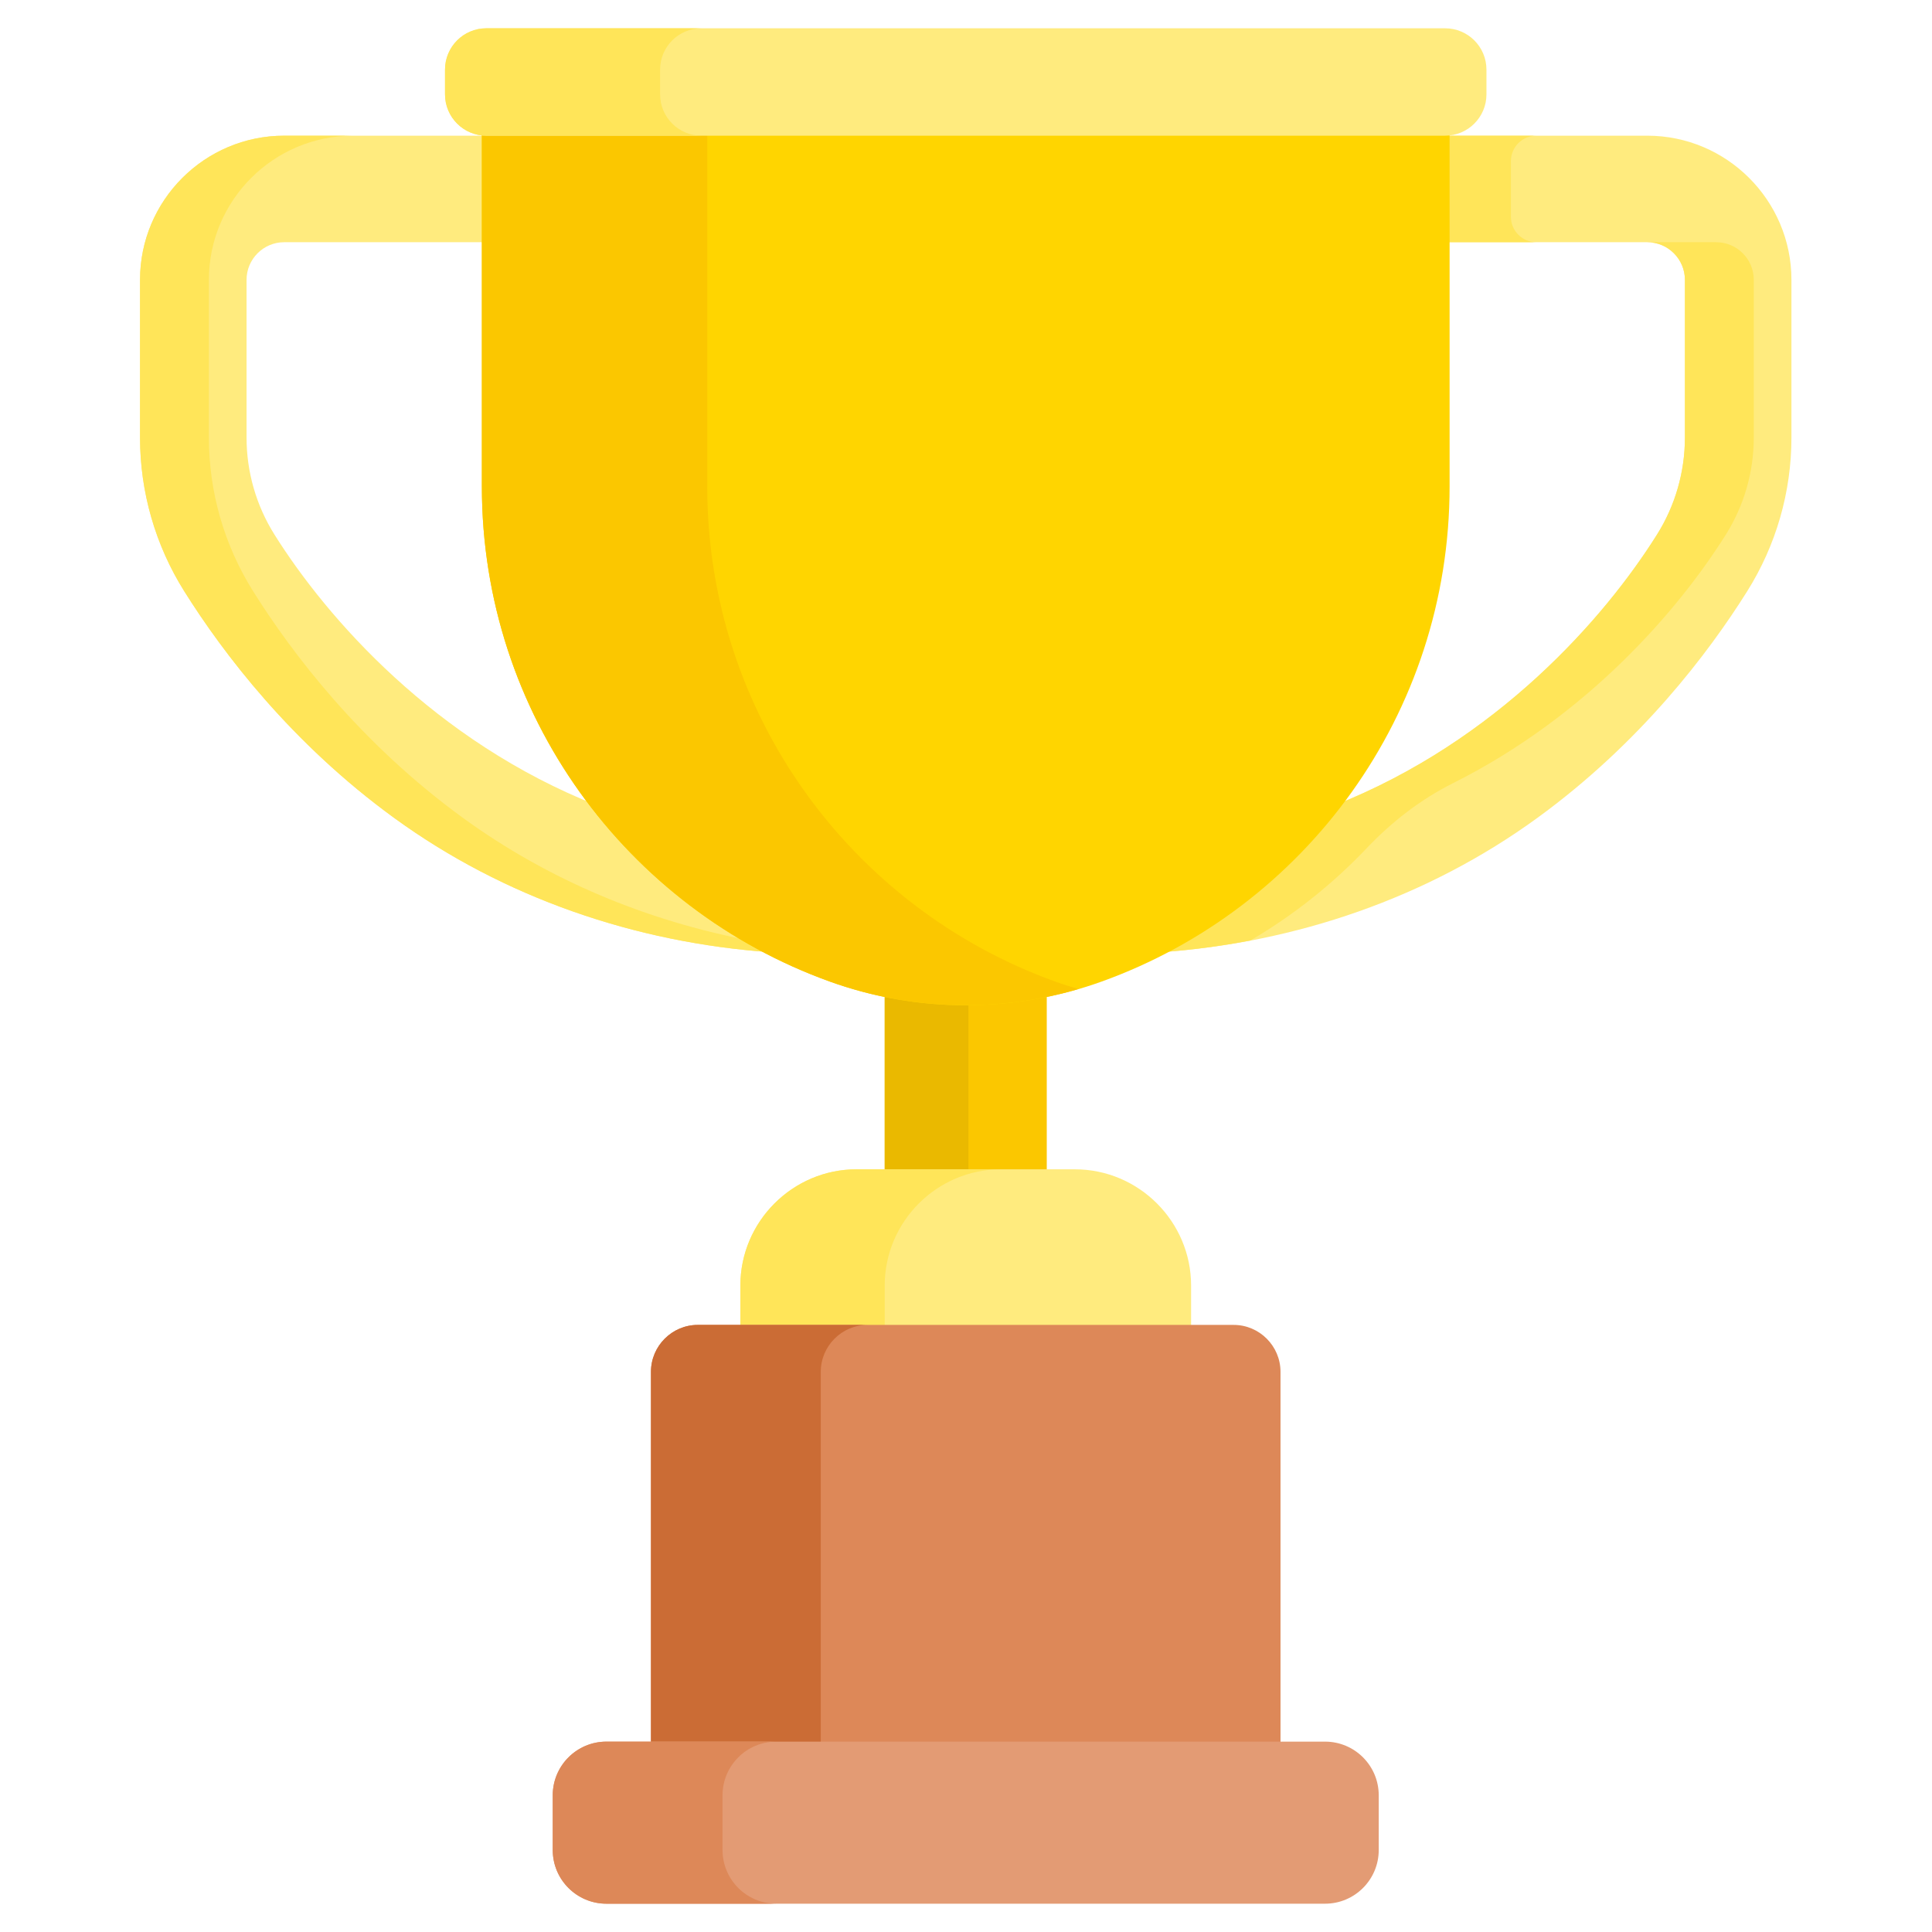
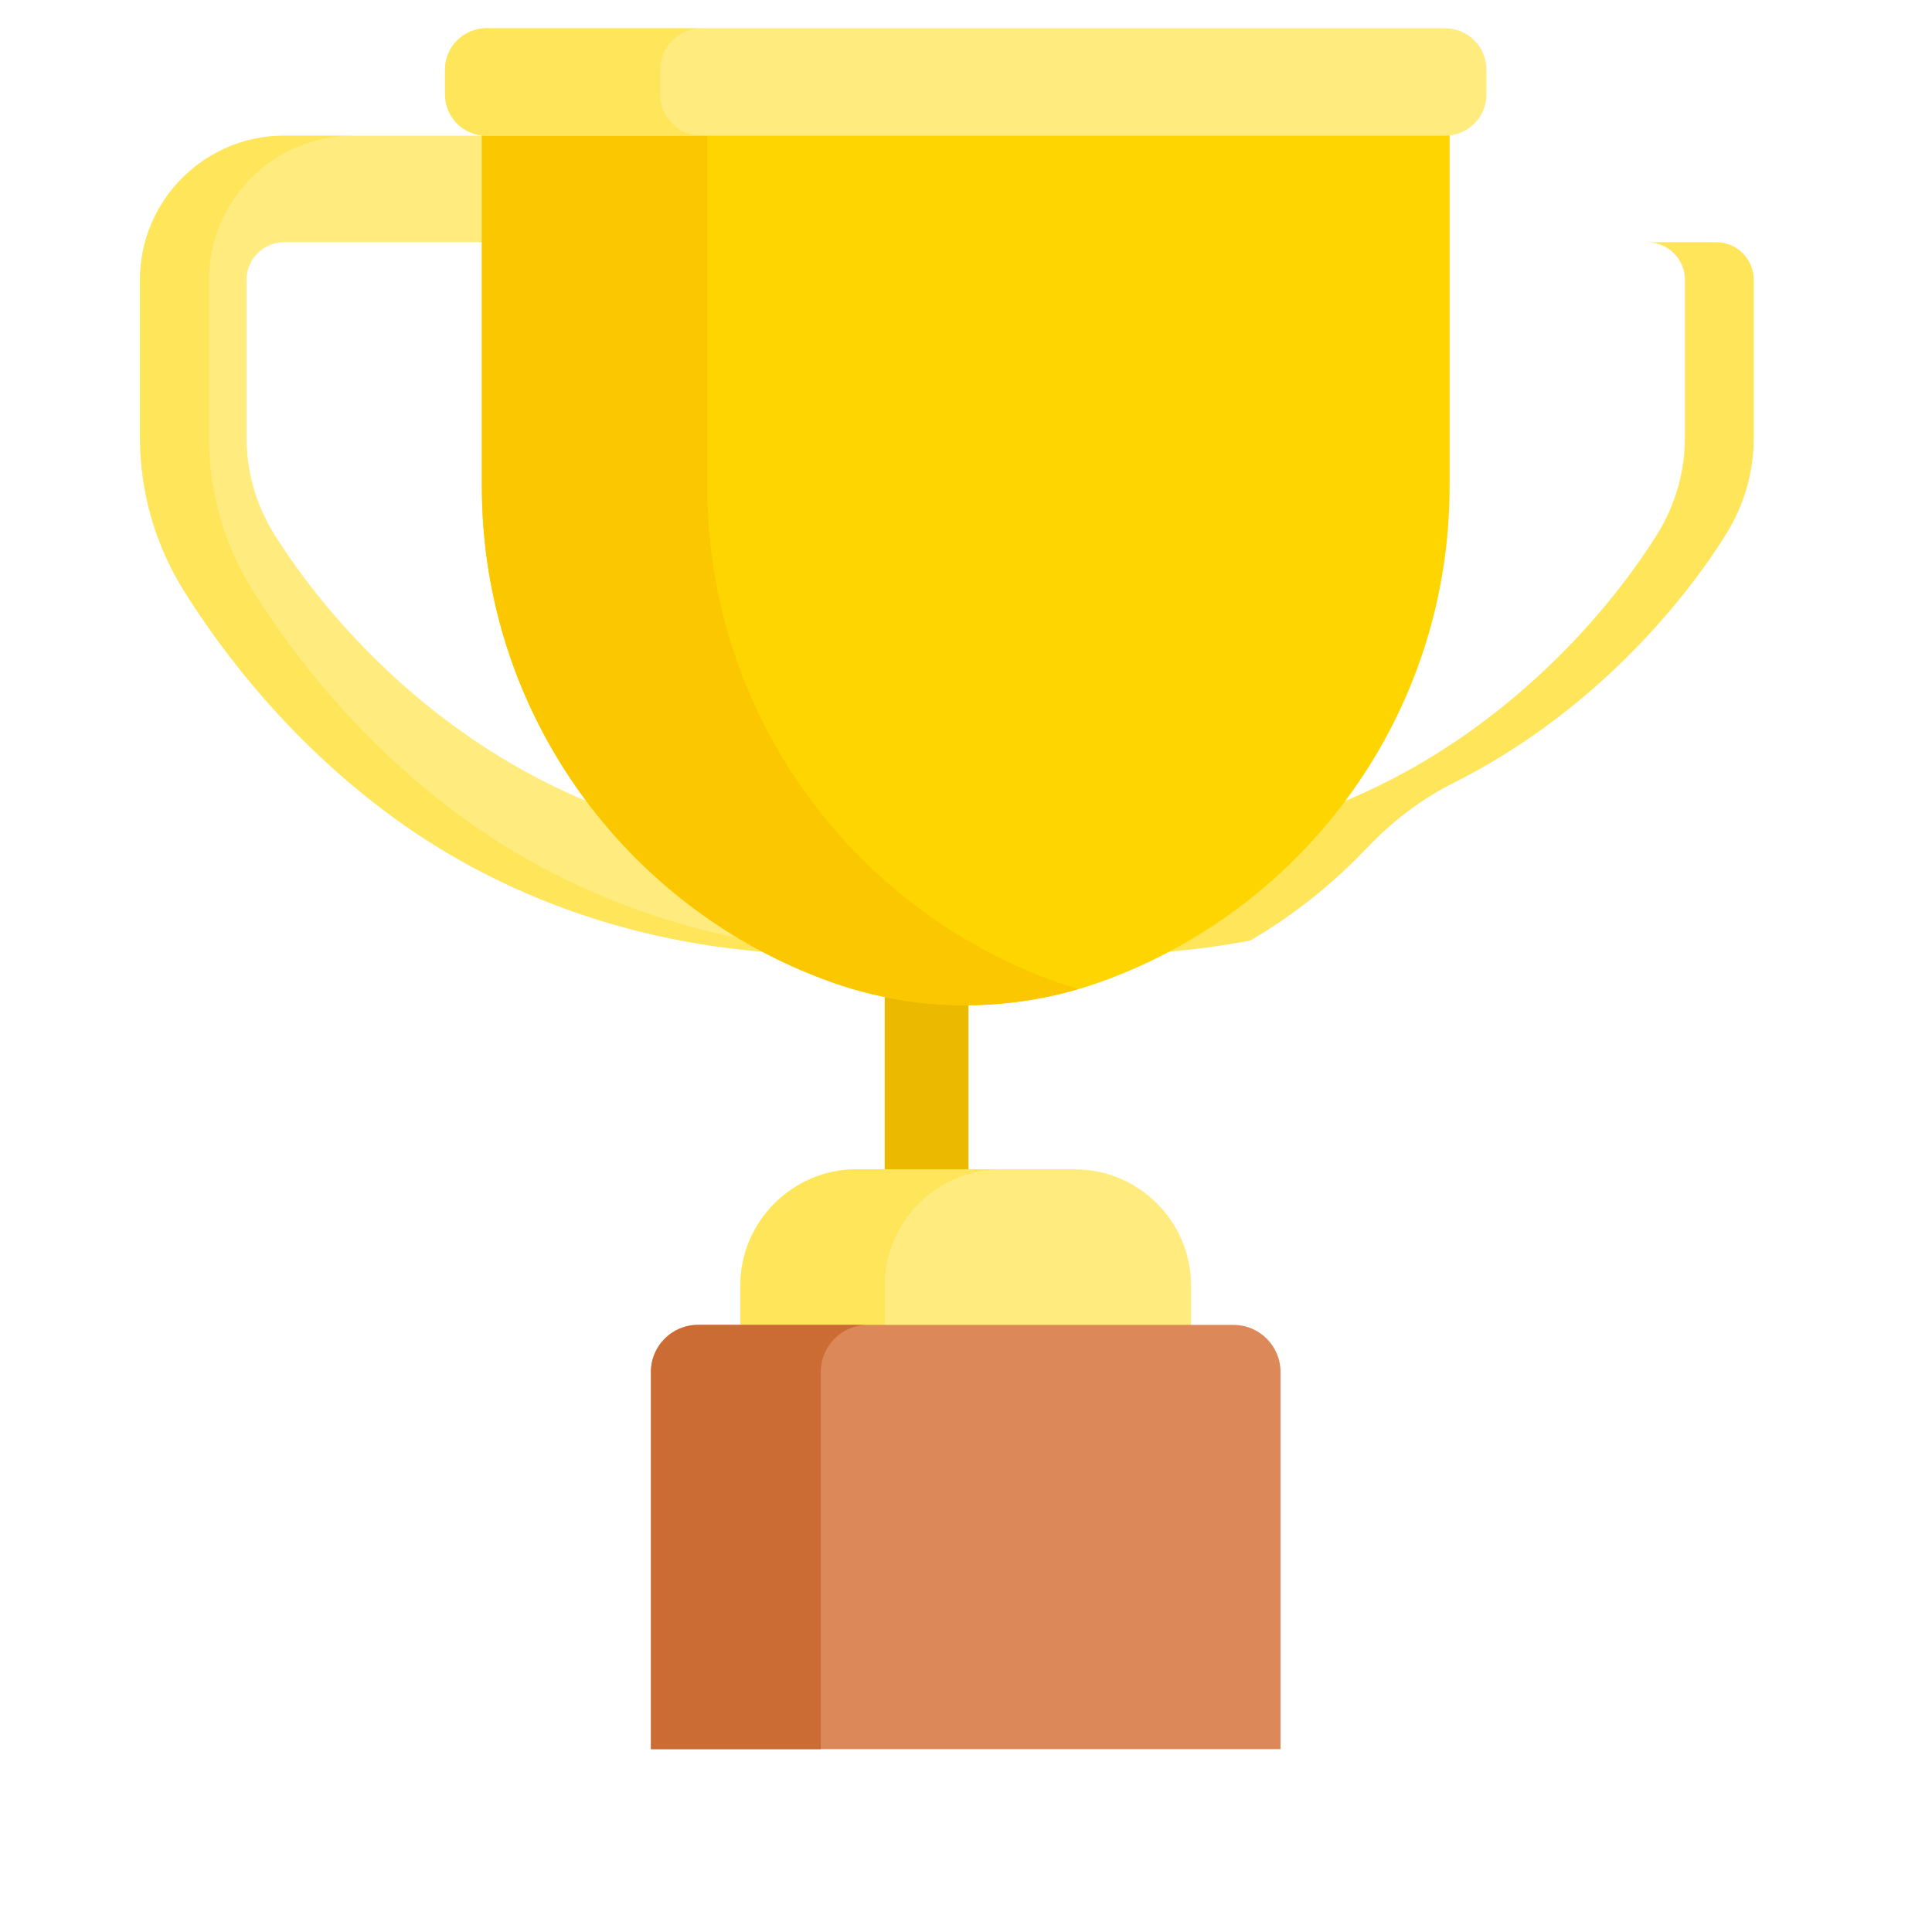
<svg xmlns="http://www.w3.org/2000/svg" width="65" height="65" viewBox="0 0 65 65" fill="none">
  <mask id="mask0_6_309" style="mask-type:luminance" maskUnits="userSpaceOnUse" x="0" y="0" width="65" height="65">
    <path d="M9.15527e-05 0H65V65H9.15527e-05V0Z" fill="white" />
  </mask>
  <g mask="url(#mask0_6_309)">
-     <path d="M55.421 4.565H48.516V8.149H55.421C56.119 8.149 56.687 8.717 56.687 9.415V14.722C56.687 15.878 56.361 17.011 55.745 17.99C53.988 20.79 50.359 24.941 44.888 27.099C43.321 29.15 41.325 30.836 39.04 32.038C43.604 31.719 48.032 30.203 51.723 27.517C55.183 25 57.471 21.983 58.781 19.895C59.755 18.345 60.271 16.552 60.271 14.722V9.415C60.271 6.741 58.095 4.565 55.421 4.565Z" fill="#FFEB7E" />
-     <path d="M50.833 7.294V5.42C50.833 5.308 50.855 5.197 50.898 5.093C50.941 4.989 51.004 4.895 51.083 4.815C51.163 4.736 51.257 4.673 51.361 4.63C51.465 4.587 51.576 4.565 51.688 4.565H48.516V8.149H51.688C51.576 8.149 51.465 8.127 51.361 8.084C51.257 8.041 51.163 7.978 51.083 7.898C51.004 7.819 50.941 7.725 50.898 7.621C50.855 7.517 50.833 7.406 50.833 7.294Z" fill="#FFE559" />
    <path d="M45.974 28.544C46.818 27.654 47.792 26.896 48.889 26.347C53.426 24.073 56.492 20.492 58.062 17.99C58.678 17.011 59.004 15.878 59.004 14.722V9.415C59.004 8.716 58.437 8.149 57.738 8.149H55.421C56.119 8.149 56.687 8.717 56.687 9.415V14.722C56.687 15.878 56.361 17.011 55.745 17.99C53.988 20.79 50.359 24.941 44.888 27.099C43.321 29.15 41.325 30.836 39.04 32.038C40.058 31.966 41.068 31.832 42.066 31.642C43.508 30.798 44.823 29.755 45.974 28.544Z" fill="#FFE559" />
    <path d="M20.094 27.099C14.623 24.941 10.994 20.79 9.237 17.99C8.621 17.011 8.295 15.878 8.295 14.722V9.415C8.295 8.717 8.863 8.149 9.561 8.149H16.466V4.565H9.561C6.887 4.565 4.711 6.741 4.711 9.415V14.722C4.711 16.552 5.227 18.345 6.201 19.895C7.511 21.983 9.799 25 13.259 27.517C16.95 30.203 21.378 31.719 25.942 32.038C23.657 30.836 21.661 29.15 20.094 27.099Z" fill="#FFEB7E" />
    <path d="M15.576 27.517C12.116 25 9.828 21.983 8.518 19.895C7.544 18.345 7.028 16.552 7.028 14.722V9.415C7.028 6.741 9.204 4.565 11.878 4.565H9.561C6.887 4.565 4.711 6.741 4.711 9.415V14.722C4.711 16.552 5.227 18.345 6.201 19.895C7.511 21.983 9.799 25 13.259 27.517C16.95 30.203 21.378 31.719 25.942 32.038C25.703 31.911 25.466 31.78 25.233 31.642C21.757 30.981 18.444 29.604 15.576 27.517Z" fill="#FFE559" />
-     <path d="M35.217 39.528V33.265C33.422 33.666 31.56 33.666 29.765 33.265V39.528H35.217Z" fill="#FBC700" />
    <path d="M32.583 33.565C31.635 33.572 30.69 33.471 29.765 33.265V39.528H32.583V33.565Z" fill="#EAB900" />
    <path d="M40.073 44.956V43.25C40.073 41.099 38.314 39.34 36.163 39.34H28.819C26.668 39.34 24.909 41.099 24.909 43.25V44.956H40.073Z" fill="#FFEB7E" />
    <path d="M33.674 39.34H28.818C26.668 39.34 24.909 41.099 24.909 43.25V44.956H29.765V43.25C29.765 41.099 31.524 39.34 33.674 39.34Z" fill="#FFE559" />
    <path d="M48.62 4.184H16.362C16.311 4.184 16.262 4.181 16.212 4.176V16.365C16.212 24.036 21.092 30.567 27.918 33.023C30.873 34.088 34.109 34.088 37.065 33.023C43.89 30.567 48.77 24.036 48.77 16.365V4.176C48.721 4.181 48.67 4.184 48.62 4.184Z" fill="#FFD500" />
    <path d="M35.5 33.023C28.675 30.567 23.794 24.036 23.794 16.365V4.184H16.362C16.311 4.184 16.261 4.181 16.212 4.176V16.365C16.212 24.036 21.092 30.567 27.917 33.023C30.608 33.991 33.538 34.079 36.282 33.274C36.02 33.198 35.758 33.116 35.5 33.023Z" fill="#FBC700" />
    <path d="M48.62 0.952H16.362C15.595 0.952 14.972 1.575 14.972 2.343V3.175C14.972 3.942 15.595 4.565 16.362 4.565H48.62C49.388 4.565 50.01 3.942 50.01 3.175V2.343C50.01 1.575 49.388 0.952 48.62 0.952Z" fill="#FFEB7E" />
    <path d="M22.208 3.175V2.343C22.208 1.575 22.831 0.952 23.599 0.952H16.362C15.595 0.952 14.972 1.575 14.972 2.343V3.175C14.972 3.942 15.595 4.565 16.362 4.565H23.599C22.831 4.565 22.208 3.942 22.208 3.175Z" fill="#FFE559" />
-     <path d="M43.081 58.849V46.152C43.081 45.285 42.372 44.575 41.505 44.575H23.477C22.61 44.575 21.901 45.285 21.901 46.152V58.849H43.081Z" fill="#DD8858" />
+     <path d="M43.081 58.849V46.152C43.081 45.285 42.372 44.575 41.505 44.575H23.477C22.61 44.575 21.901 45.285 21.901 46.152V58.849Z" fill="#DD8858" />
    <path d="M29.19 44.575H23.477C22.61 44.575 21.901 45.285 21.901 46.152V58.849H27.614V46.152C27.614 45.285 28.323 44.575 29.19 44.575Z" fill="#CB6C35" />
-     <path d="M44.579 58.595H20.403C19.405 58.595 18.596 59.404 18.596 60.402V62.241C18.596 63.239 19.405 64.048 20.403 64.048H44.579C45.577 64.048 46.386 63.239 46.386 62.241V60.402C46.386 59.404 45.577 58.595 44.579 58.595Z" fill="#E39B74" />
-     <path d="M24.309 62.241V60.402C24.309 59.404 25.118 58.595 26.116 58.595H20.403C19.405 58.595 18.596 59.404 18.596 60.402V62.241C18.596 63.239 19.405 64.048 20.403 64.048H26.116C25.118 64.048 24.309 63.239 24.309 62.241Z" fill="#DD8858" />
  </g>
</svg>